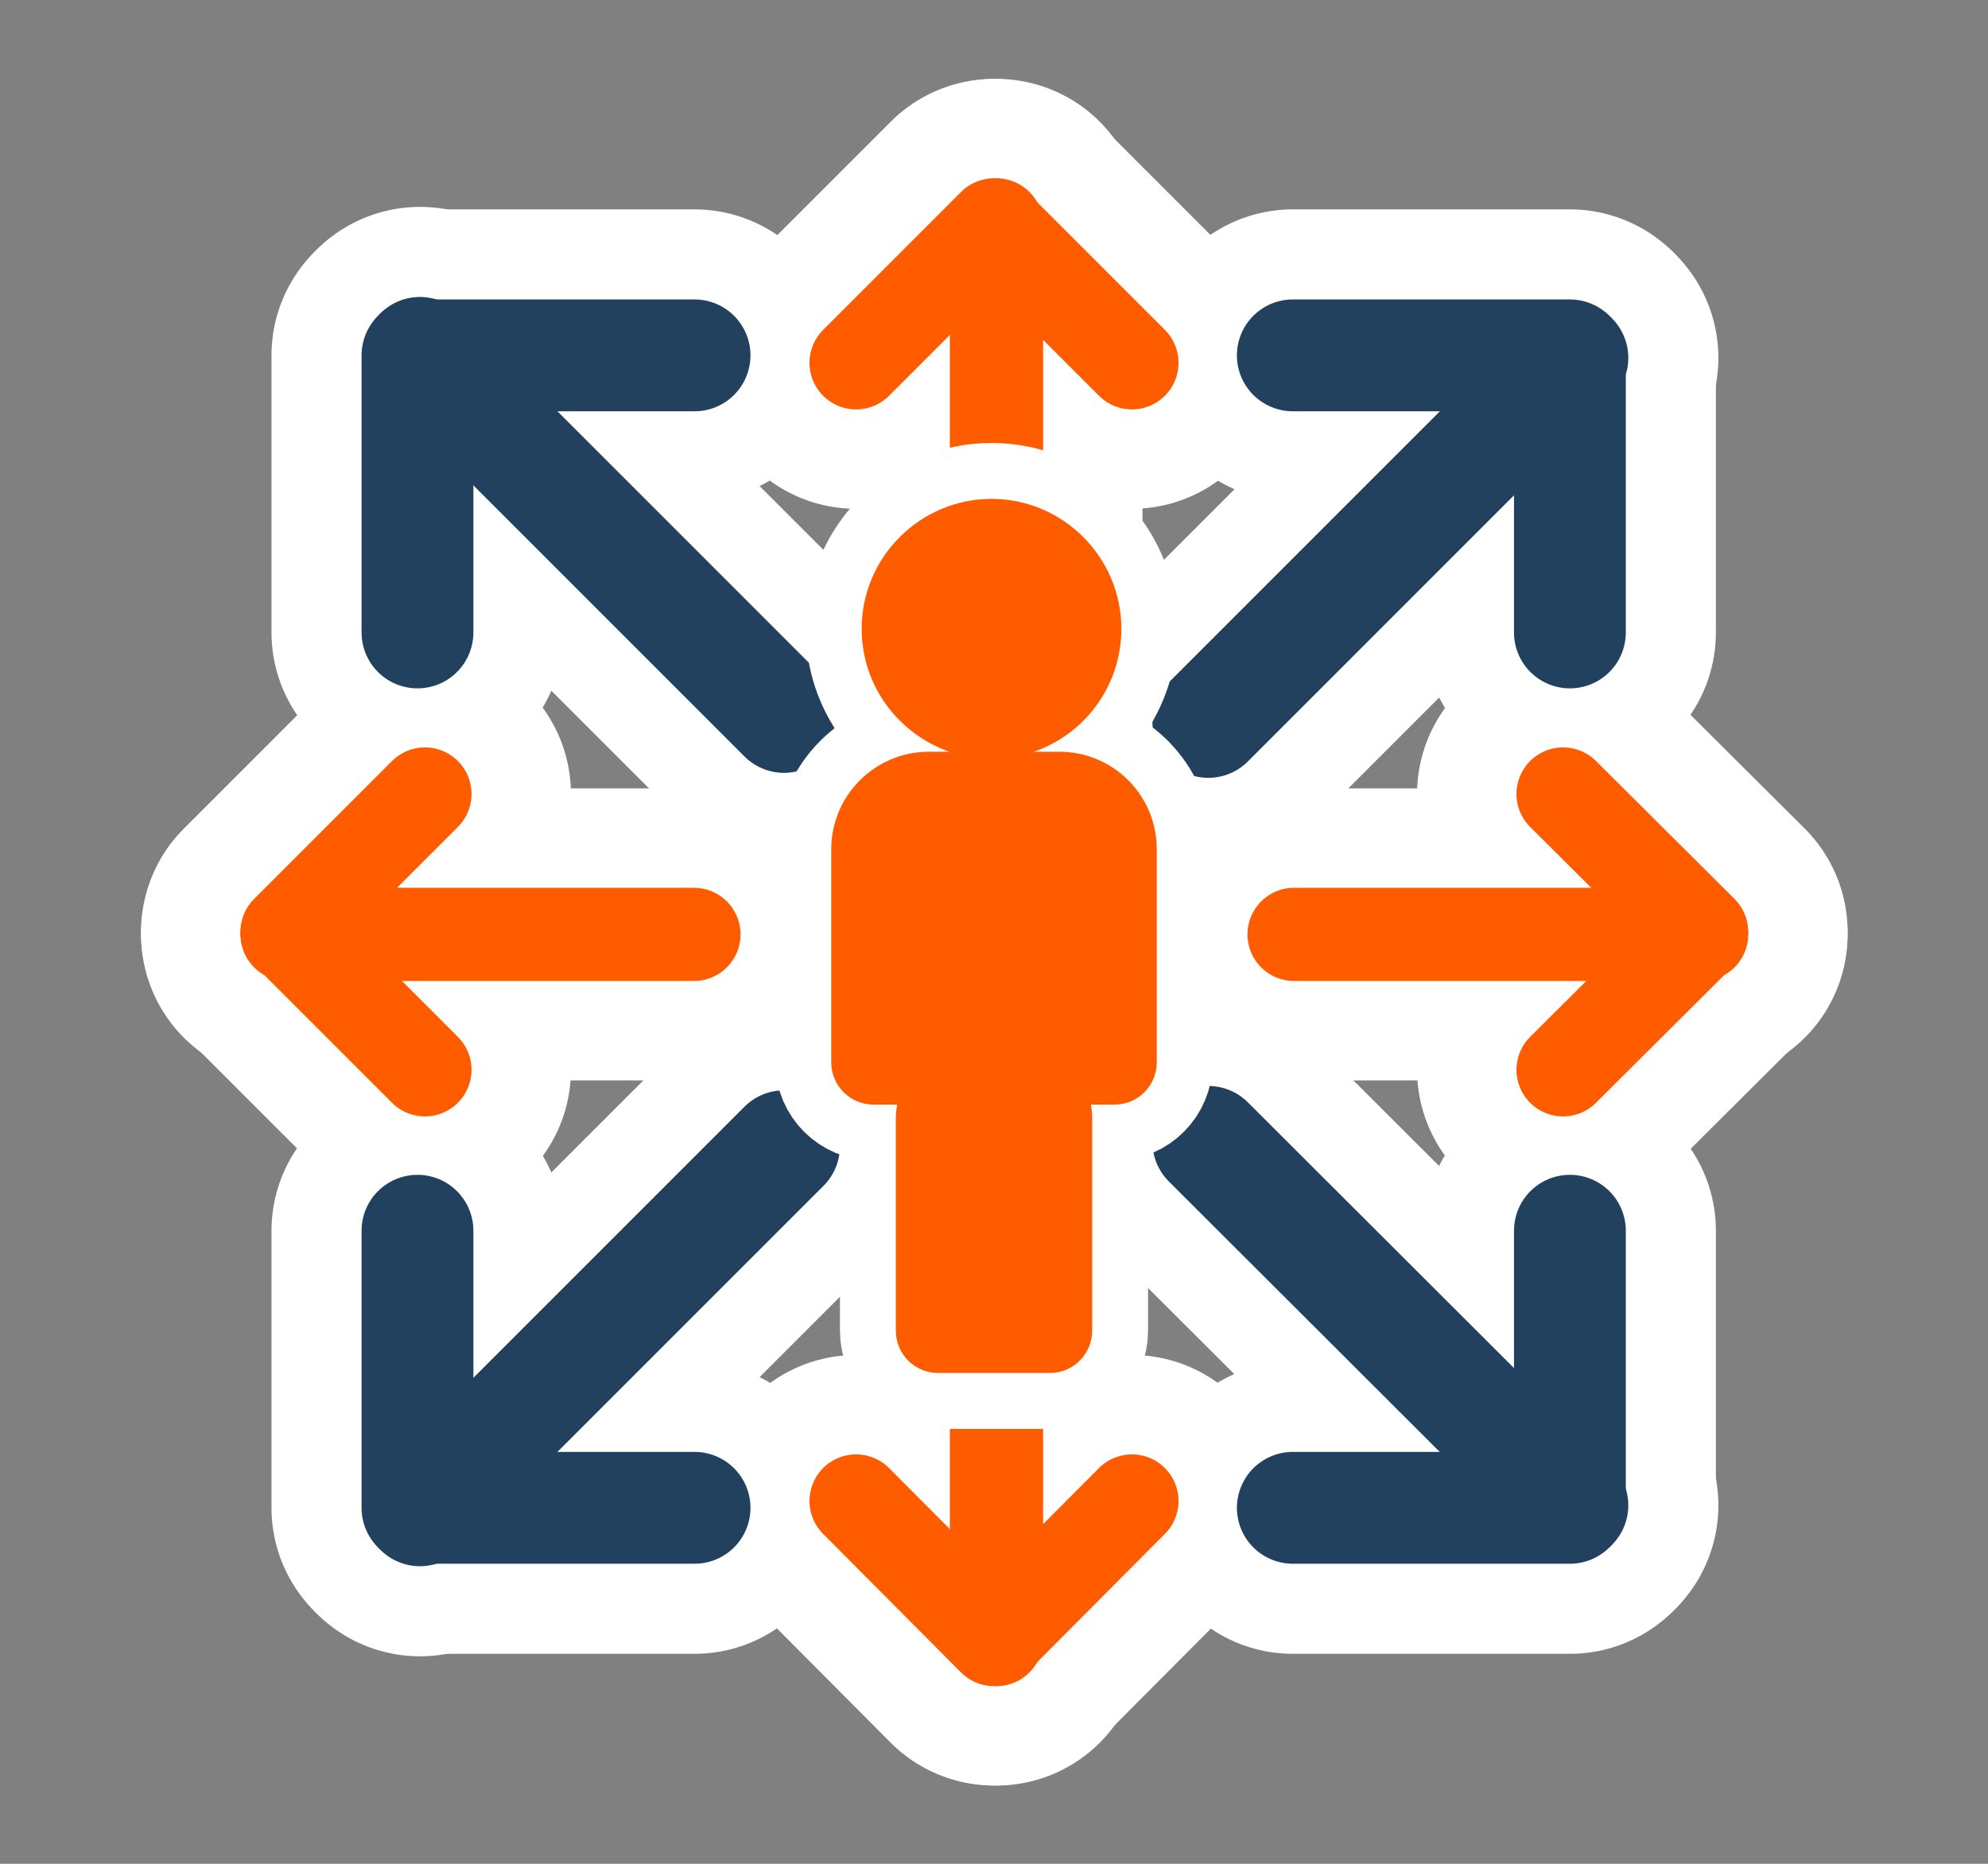
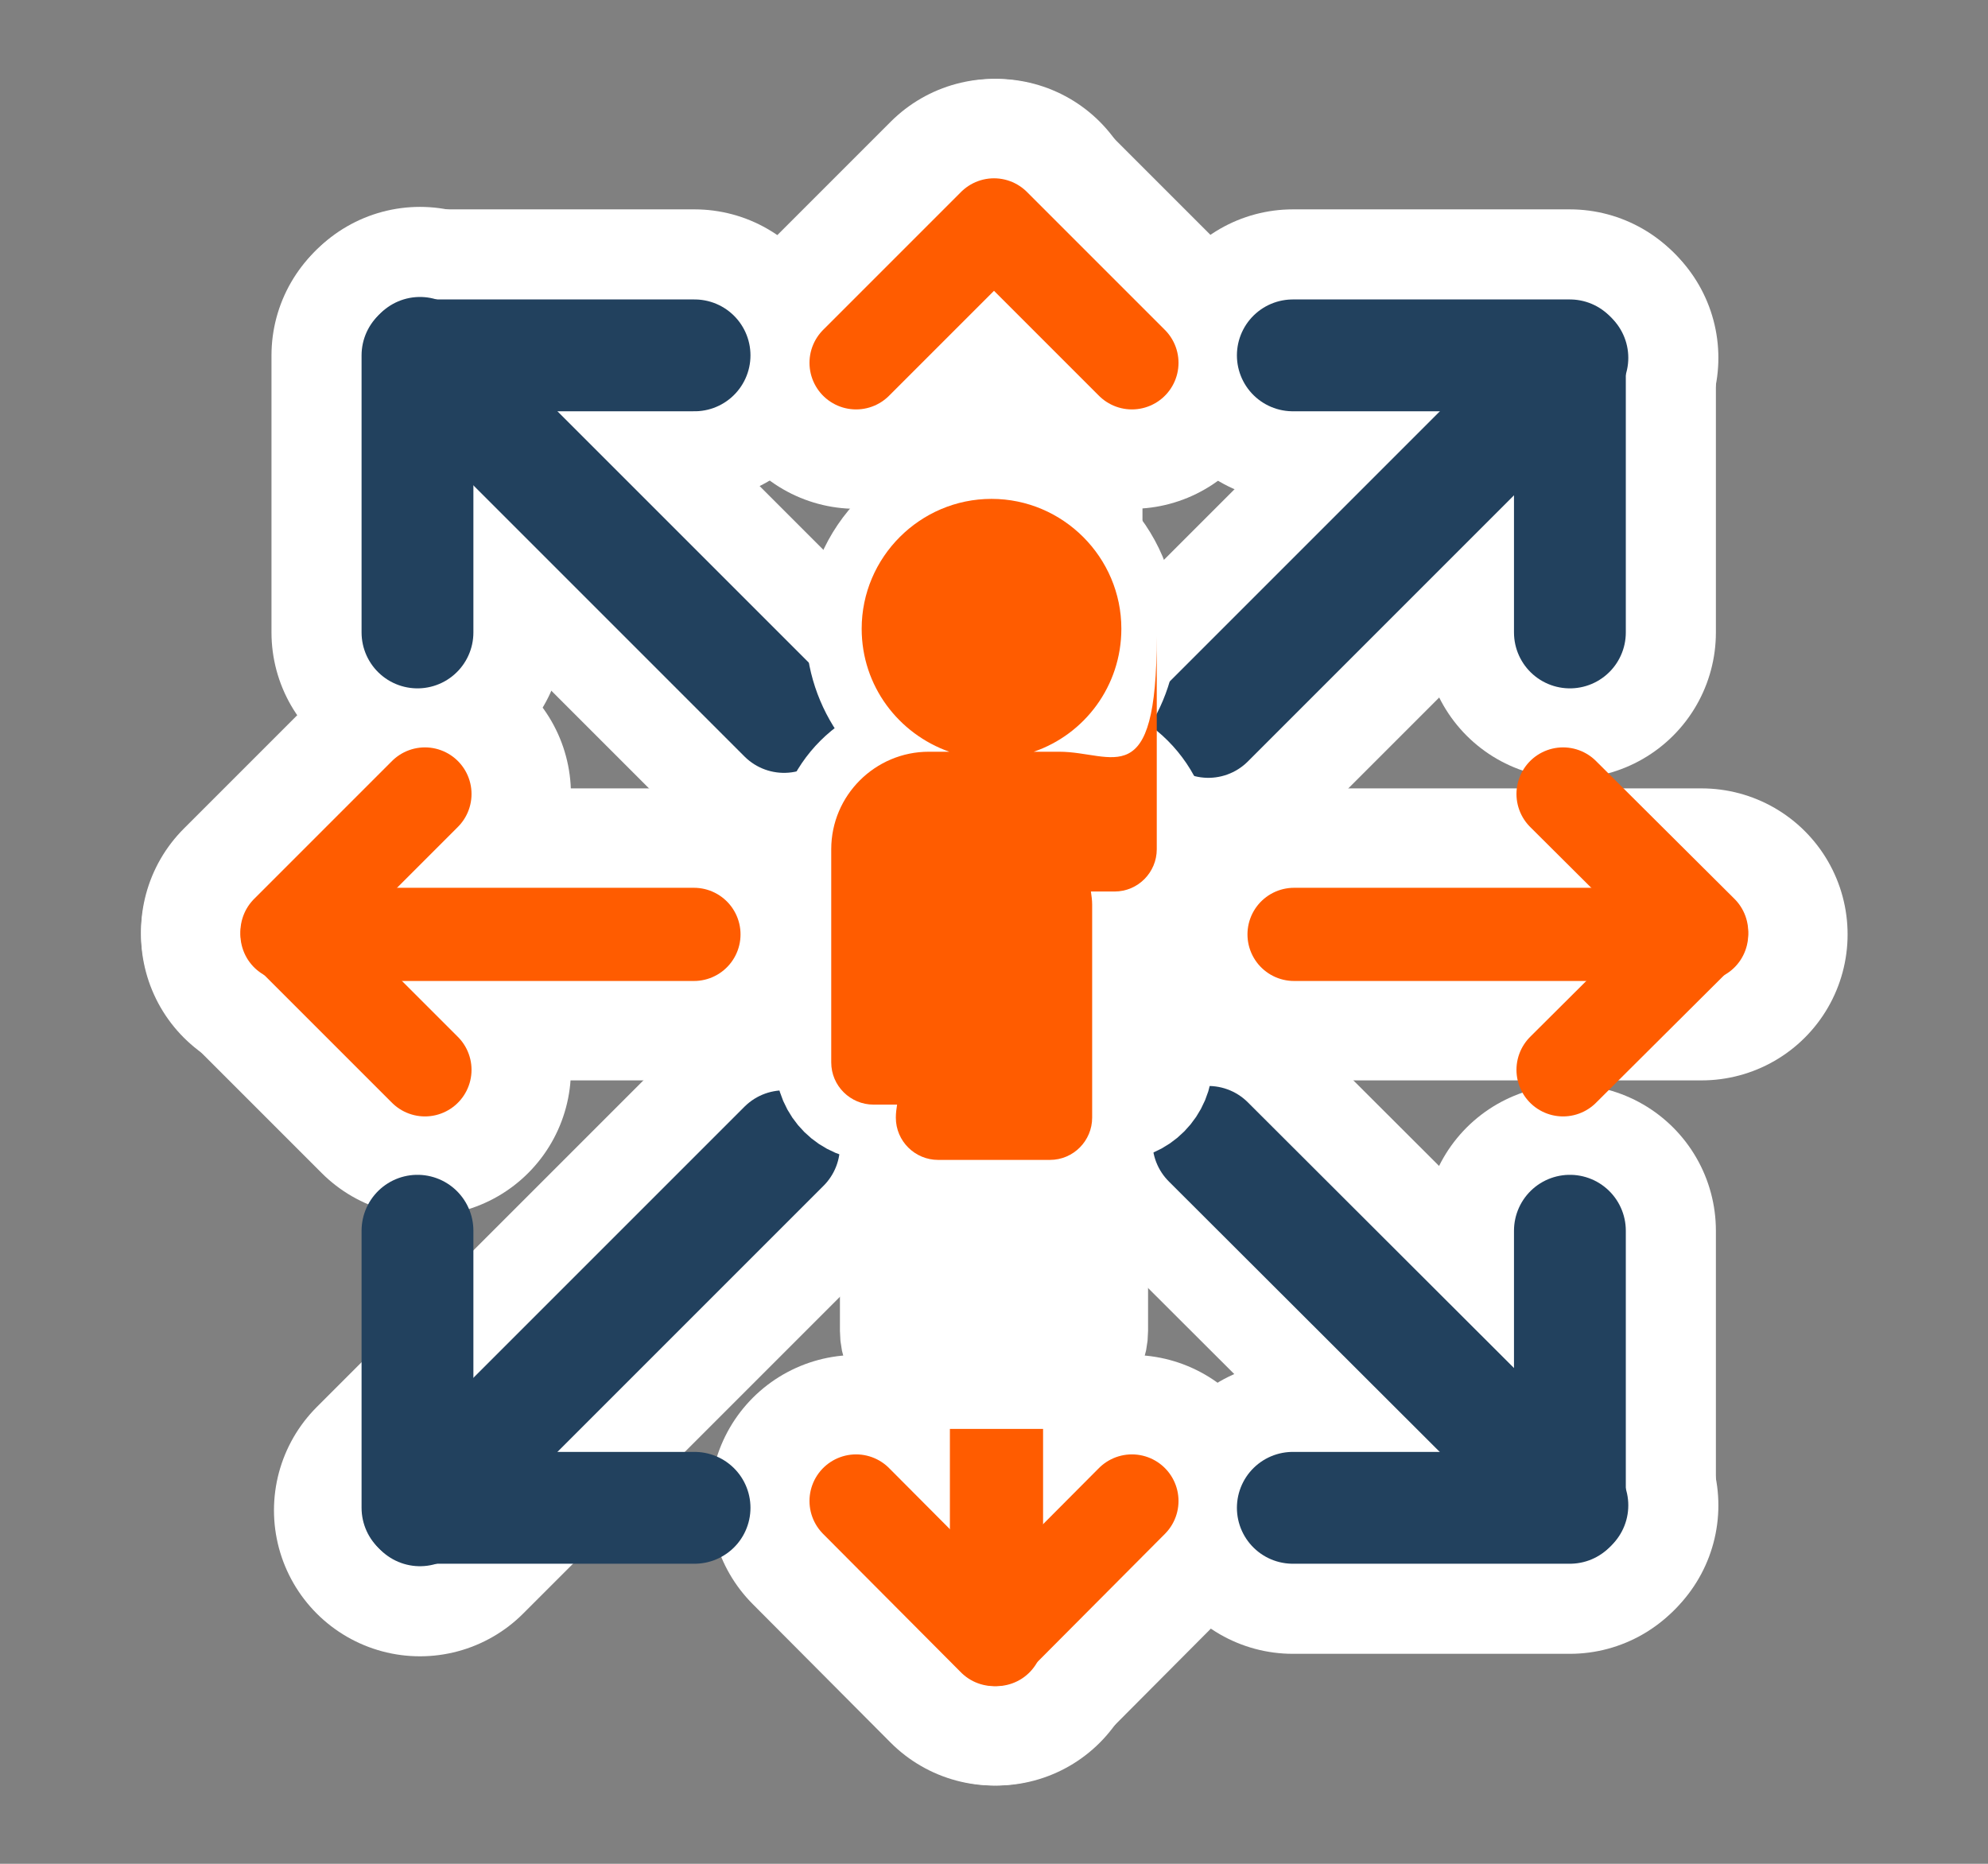
<svg xmlns="http://www.w3.org/2000/svg" version="1.1" id="Calque_1" x="0px" y="0px" width="320px" height="300px" viewBox="0 0 320 300" style="enable-background:new 0 0 320 300;" xml:space="preserve">
  <rect x="0" y="0" width="320" height="300" fill="#808080" stroke="none" />
  <style type="text/css">
	.st0{fill:none;stroke:#FFFFFF;stroke-width:47;stroke-linecap:round;stroke-linejoin:round;stroke-miterlimit:10;}
	.st1{fill:none;stroke:#22415E;stroke-width:18;stroke-linecap:round;stroke-linejoin:round;stroke-miterlimit:10;}
	.st2{fill:none;stroke:#FF5C00;stroke-width:15;stroke-linecap:round;stroke-linejoin:round;stroke-miterlimit:10;}
	.st3{fill:#FFFFFF;stroke:#FFFFFF;stroke-width:18;stroke-linejoin:round;stroke-miterlimit:10;}
	.st4{fill:#FF5C00;}
</style>
  <g>
    <g>
      <line class="st0" x1="67.6" y1="56.8" x2="126.2" y2="115.4" />
      <polyline class="st0" points="67.2,101.8 67.2,57.2 111.8,57.2   " />
    </g>
    <g>
      <line class="st0" x1="253.1" y1="242.3" x2="194.5" y2="183.8" />
      <polyline class="st0" points="208.1,242.7 252.7,242.7 252.7,198.1   " />
    </g>
  </g>
  <g>
    <g>
      <line class="st0" x1="253.1" y1="57.6" x2="194.5" y2="116.2" />
      <polyline class="st0" points="208.1,57.2 252.7,57.2 252.7,101.8   " />
    </g>
    <g>
      <line class="st0" x1="67.6" y1="243.1" x2="126.2" y2="184.5" />
-       <polyline class="st0" points="67.2,198.1 67.2,242.7 111.8,242.7   " />
    </g>
  </g>
  <g>
    <g>
      <line class="st0" x1="160.4" y1="36.2" x2="160.4" y2="94.5" />
      <polyline class="st0" points="137.8,58.4 160,36.2 182.2,58.4   " />
    </g>
    <g>
      <line class="st0" x1="160.4" y1="263.9" x2="160.4" y2="205.5" />
      <polyline class="st0" points="137.8,241.6 160,263.9 182.2,241.6   " />
    </g>
  </g>
  <g>
    <g>
      <line class="st0" x1="273.9" y1="150.4" x2="208.3" y2="150.4" />
-       <polyline class="st0" points="251.6,127.8 273.9,150 251.6,172.2   " />
    </g>
    <g>
      <line class="st0" x1="46.2" y1="150.4" x2="111.7" y2="150.4" />
      <polyline class="st0" points="68.4,127.8 46.2,150 68.4,172.2   " />
    </g>
  </g>
  <g>
    <g>
      <line class="st1" x1="67.6" y1="56.8" x2="126.2" y2="115.4" />
      <polyline class="st1" points="67.2,101.8 67.2,57.2 111.8,57.2   " />
    </g>
    <g>
      <line class="st1" x1="253.1" y1="242.3" x2="194.5" y2="183.8" />
      <polyline class="st1" points="208.1,242.7 252.7,242.7 252.7,198.1   " />
    </g>
  </g>
  <g>
    <g>
      <line class="st1" x1="253.1" y1="57.6" x2="194.5" y2="116.2" />
      <polyline class="st1" points="208.1,57.2 252.7,57.2 252.7,101.8   " />
    </g>
    <g>
      <line class="st1" x1="67.6" y1="243.1" x2="126.2" y2="184.5" />
      <polyline class="st1" points="67.2,198.1 67.2,242.7 111.8,242.7   " />
    </g>
  </g>
  <g>
    <g>
-       <line class="st2" x1="160.4" y1="36.2" x2="160.4" y2="94.5" />
      <polyline class="st2" points="137.8,58.4 160,36.2 182.2,58.4   " />
    </g>
    <g>
      <line class="st2" x1="160.4" y1="263.9" x2="160.4" y2="205.5" />
      <polyline class="st2" points="137.8,241.6 160,263.9 182.2,241.6   " />
    </g>
  </g>
  <g>
    <g>
      <line class="st2" x1="273.9" y1="150.4" x2="208.3" y2="150.4" />
      <polyline class="st2" points="251.6,127.8 273.9,150 251.6,172.2   " />
    </g>
    <g>
      <line class="st2" x1="46.2" y1="150.4" x2="111.7" y2="150.4" />
      <polyline class="st2" points="68.4,127.8 46.2,150 68.4,172.2   " />
    </g>
  </g>
  <path class="st3" d="M170.5,121h-4.1c8.2-2.8,14.1-10.6,14.1-19.8c0-11.5-9.4-20.9-20.9-20.9s-20.9,9.4-20.9,20.9  c0,9.2,5.9,16.9,14.1,19.8h-3.3c-8.6,0-15.7,7-15.7,15.7V171c0,3.8,3.1,6.8,6.8,6.8h3.8c-0.1,0.7-0.2,1.3-0.2,2.1v34.3  c0,3.8,3.1,6.8,6.8,6.8H169c3.8,0,6.8-3.1,6.8-6.8v-34.3c0-0.7-0.1-1.4-0.2-2.1h3.8c3.8,0,6.8-3.1,6.8-6.8v-34.3  C186.2,128,179.2,121,170.5,121z" />
-   <path class="st4" d="M170.5,121h-4.1c8.2-2.8,14.1-10.6,14.1-19.8c0-11.5-9.4-20.9-20.9-20.9s-20.9,9.4-20.9,20.9  c0,9.2,5.9,16.9,14.1,19.8h-3.3c-8.6,0-15.7,7-15.7,15.7V171c0,3.8,3.1,6.8,6.8,6.8h3.8c-0.1,0.7-0.2,1.3-0.2,2.1v34.3  c0,3.8,3.1,6.8,6.8,6.8H169c3.8,0,6.8-3.1,6.8-6.8v-34.3c0-0.7-0.1-1.4-0.2-2.1h3.8c3.8,0,6.8-3.1,6.8-6.8v-34.3  C186.2,128,179.2,121,170.5,121z" />
+   <path class="st4" d="M170.5,121h-4.1c8.2-2.8,14.1-10.6,14.1-19.8c0-11.5-9.4-20.9-20.9-20.9s-20.9,9.4-20.9,20.9  c0,9.2,5.9,16.9,14.1,19.8h-3.3c-8.6,0-15.7,7-15.7,15.7V171c0,3.8,3.1,6.8,6.8,6.8h3.8c-0.1,0.7-0.2,1.3-0.2,2.1c0,3.8,3.1,6.8,6.8,6.8H169c3.8,0,6.8-3.1,6.8-6.8v-34.3c0-0.7-0.1-1.4-0.2-2.1h3.8c3.8,0,6.8-3.1,6.8-6.8v-34.3  C186.2,128,179.2,121,170.5,121z" />
</svg>